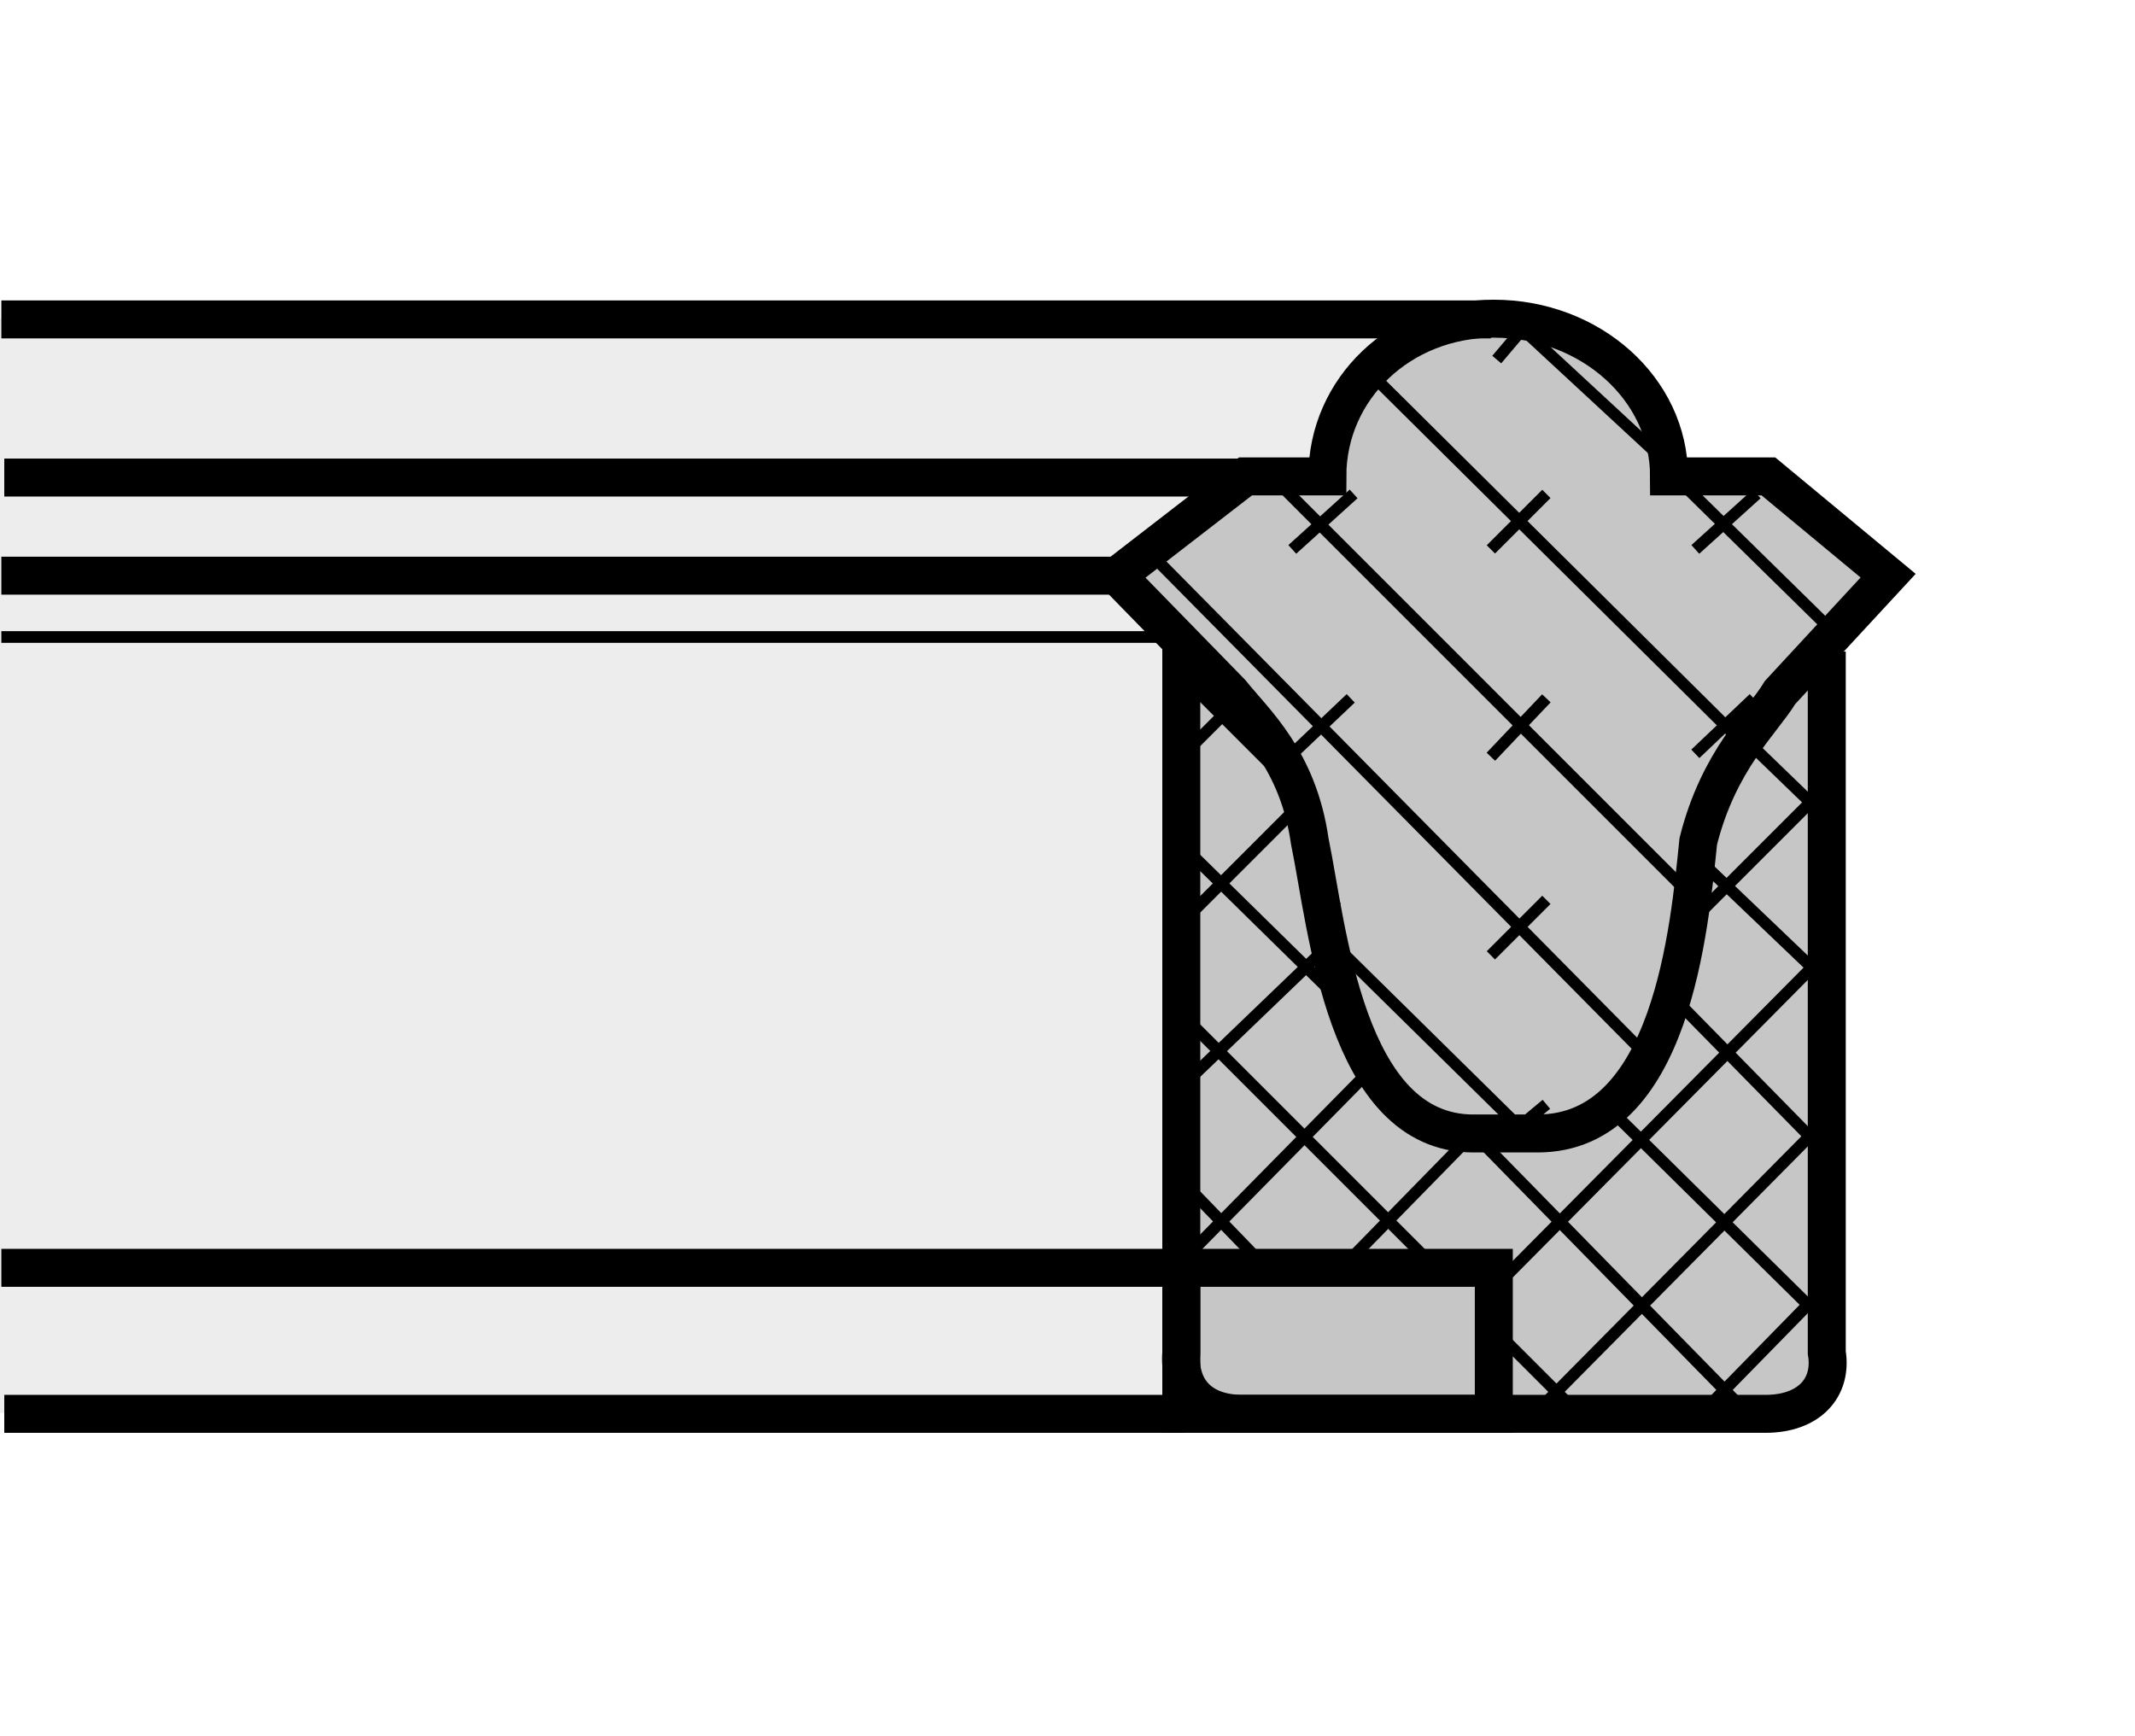
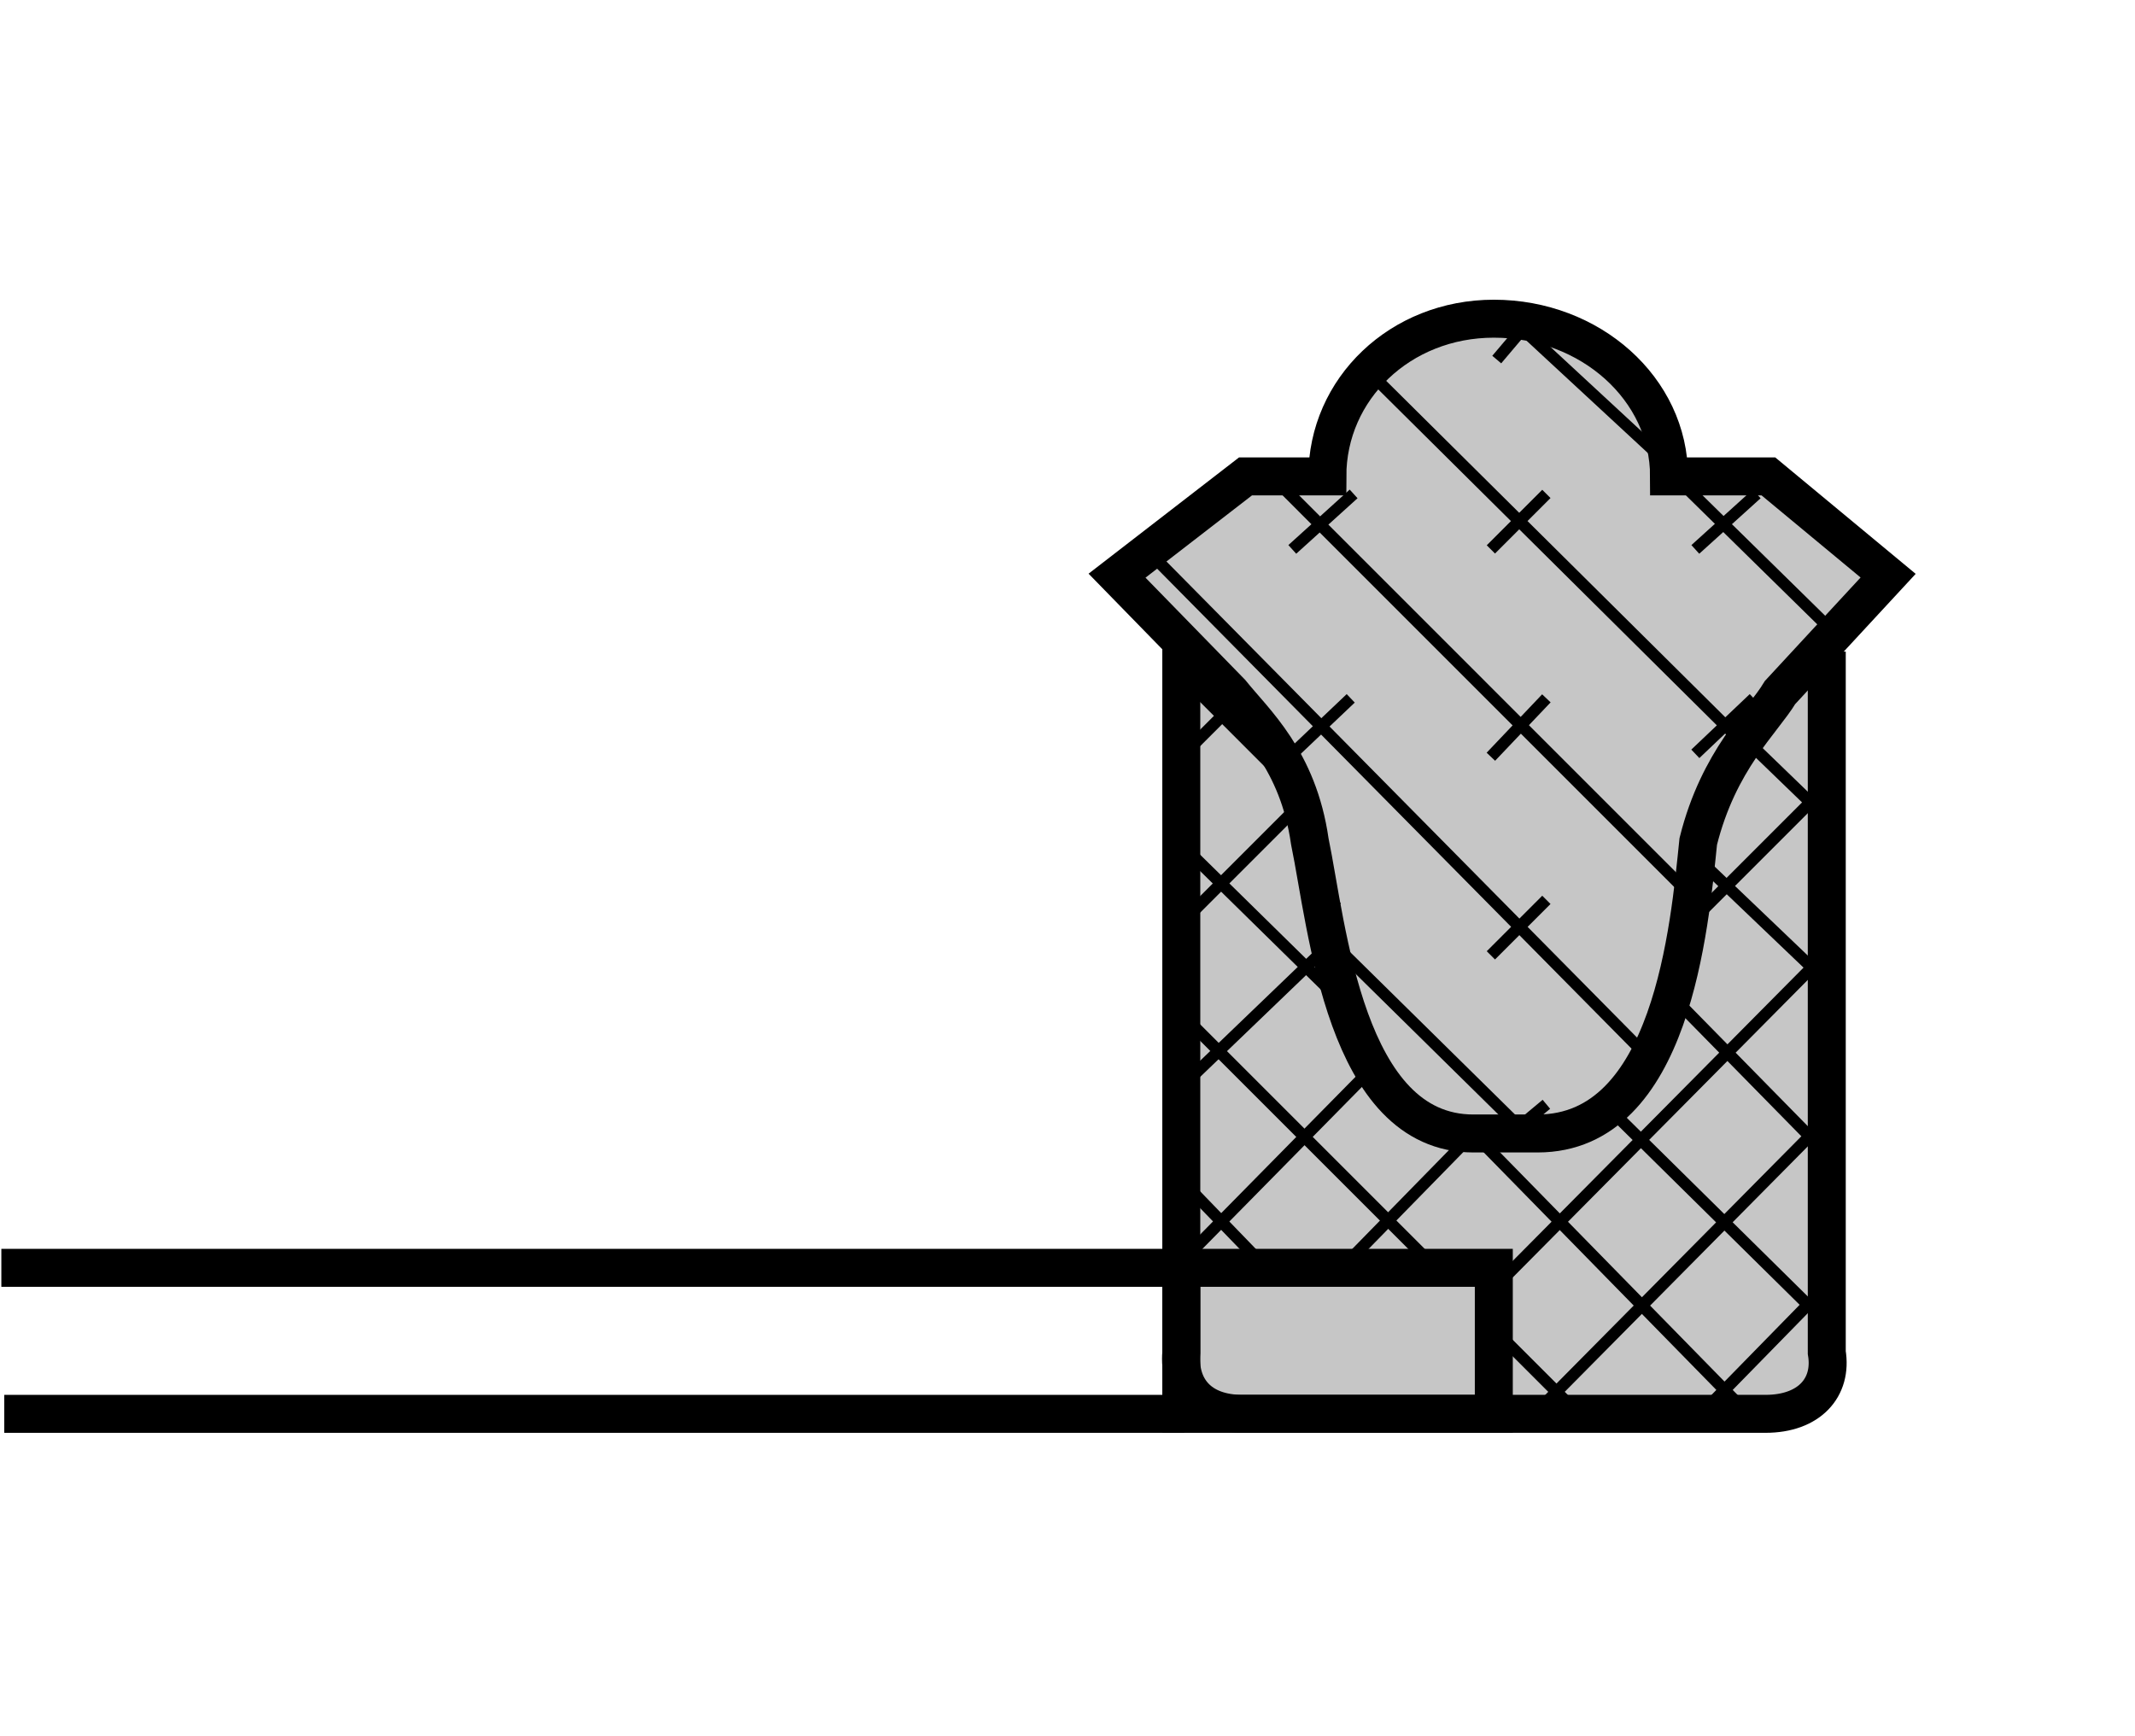
<svg xmlns="http://www.w3.org/2000/svg" version="1.1" id="Layer_1" x="0px" y="0px" width="300px" height="244px" viewBox="0 0 300 244" enable-background="new 0 0 300 244" xml:space="preserve">
  <rect fill="#FFFFFF" width="300" height="244" />
  <g>
-     <polygon fill-rule="evenodd" clip-rule="evenodd" fill="#EDEDED" points="0,44.747 212.781,44.747 212.781,198.559 0,198.559    0,44.747  " />
    <path fill-rule="evenodd" clip-rule="evenodd" fill="#C6C6C6" d="M174.907,90.267h71.695c5.049,0,9.179,4.13,9.179,9.179v90.63   c0,5.049-4.13,9.179-9.179,9.179h-71.695c-5.049,0-9.179-4.13-9.179-9.179v-90.63C165.729,94.396,169.858,90.267,174.907,90.267   L174.907,90.267z" />
    <path fill="none" stroke="#000000" stroke-width="5.335" stroke-miterlimit="2.613" d="M165.99,91.16v98.909   c-0.406,4.927,2.466,8.617,8.622,8.617h36.934h36.526c6.156,0,9.44-3.69,8.617-8.617V91.571" />
    <path fill-rule="evenodd" clip-rule="evenodd" fill="#C6C6C6" stroke="#000000" stroke-width="5.335" stroke-miterlimit="2.613" d="   M234.529,66.946c0-12.311-11.083-22.16-24.626-22.16c-13.131,0-23.39,9.85-23.39,22.16h-11.495L156.961,80.9l16.01,16.416   c3.284,4.105,9.435,9.438,11.077,20.93c2.466,11.906,4.926,41.041,22.983,41.041h9.028c18.882,0,21.342-29.135,22.572-41.041   c2.872-11.492,9.028-16.824,11.494-20.93L265.312,80.9l-16.827-13.954H234.529L234.529,66.946z" />
-     <path fill="none" stroke="#000000" stroke-width="5.335" stroke-miterlimit="2.613" d="M209.491,44.886H0.189 M175.431,67.11   H0.601 M156.961,80.9H0.189" />
-     <line fill="none" stroke="#000000" stroke-width="1.642" stroke-miterlimit="2.613" x1="166.402" y1="89.518" x2="0.189" y2="89.518" />
    <line fill="none" stroke="#000000" stroke-width="5.335" stroke-miterlimit="2.613" x1="166.402" y1="198.687" x2="0.601" y2="198.687" />
    <path fill="none" stroke="#000000" stroke-width="1.642" stroke-miterlimit="2.613" d="M257.919,89.108l-22.571-22.162    M244.788,104.294L192.67,52.582 M238.22,126.456l-59.505-59.51 M231.245,148.21l-69.77-70.594 M214.418,159.287l-27.904-27.492    M246.43,98.138l-8.21,7.798 M189.798,98.138l-8.211,7.798 M217.29,98.138l-7.799,8.207 M217.29,69.409l-7.799,7.799    M190.204,69.409l-8.617,7.799 M246.842,69.409l-8.622,7.799 M217.29,126.456l-7.799,7.799 M187.743,126.456l-2.054,2.873    M217.29,155.185l-4.921,4.103 M257.101,138.357l-18.469-17.648 M257.101,115.374l-12.313-11.901 M257.513,162.983L234.941,140    M165.99,106.345l8.21-8.207 M257.101,186.379l-31.188-30.782 M165.99,129.74l16.827-16.83 M245.612,198.687l-38.581-39.399    M165.584,153.137l20.93-20.112 M222.216,199.098l-12.313-12.313 M177.891,178.168l-11.9-12.313 M237.401,129.74l19.699-19.702    M209.903,181.041l47.197-47.604 M215.241,199.098l41.859-42.271 M238.632,199.098l18.469-18.875 M165.99,177.345l26.68-27.086    M188.155,178.58l18.876-19.293 M182.405,111.271l-16.821-16.827 M189.386,141.642l-23.396-22.983 M234.529,65.307l-22.16-20.521    M214.83,45.195l-4.515,5.335" />
    <path fill="none" stroke="#000000" stroke-width="5.335" stroke-miterlimit="2.613" d="M165.99,178.168h43.913v20.519H165.99   V178.168L165.99,178.168z M166.402,178.168H0.189" />
    <line fill="none" stroke="#000000" stroke-width="1.642" stroke-miterlimit="2.613" x1="201.698" y1="178.168" x2="165.584" y2="142.054" />
  </g>
</svg>